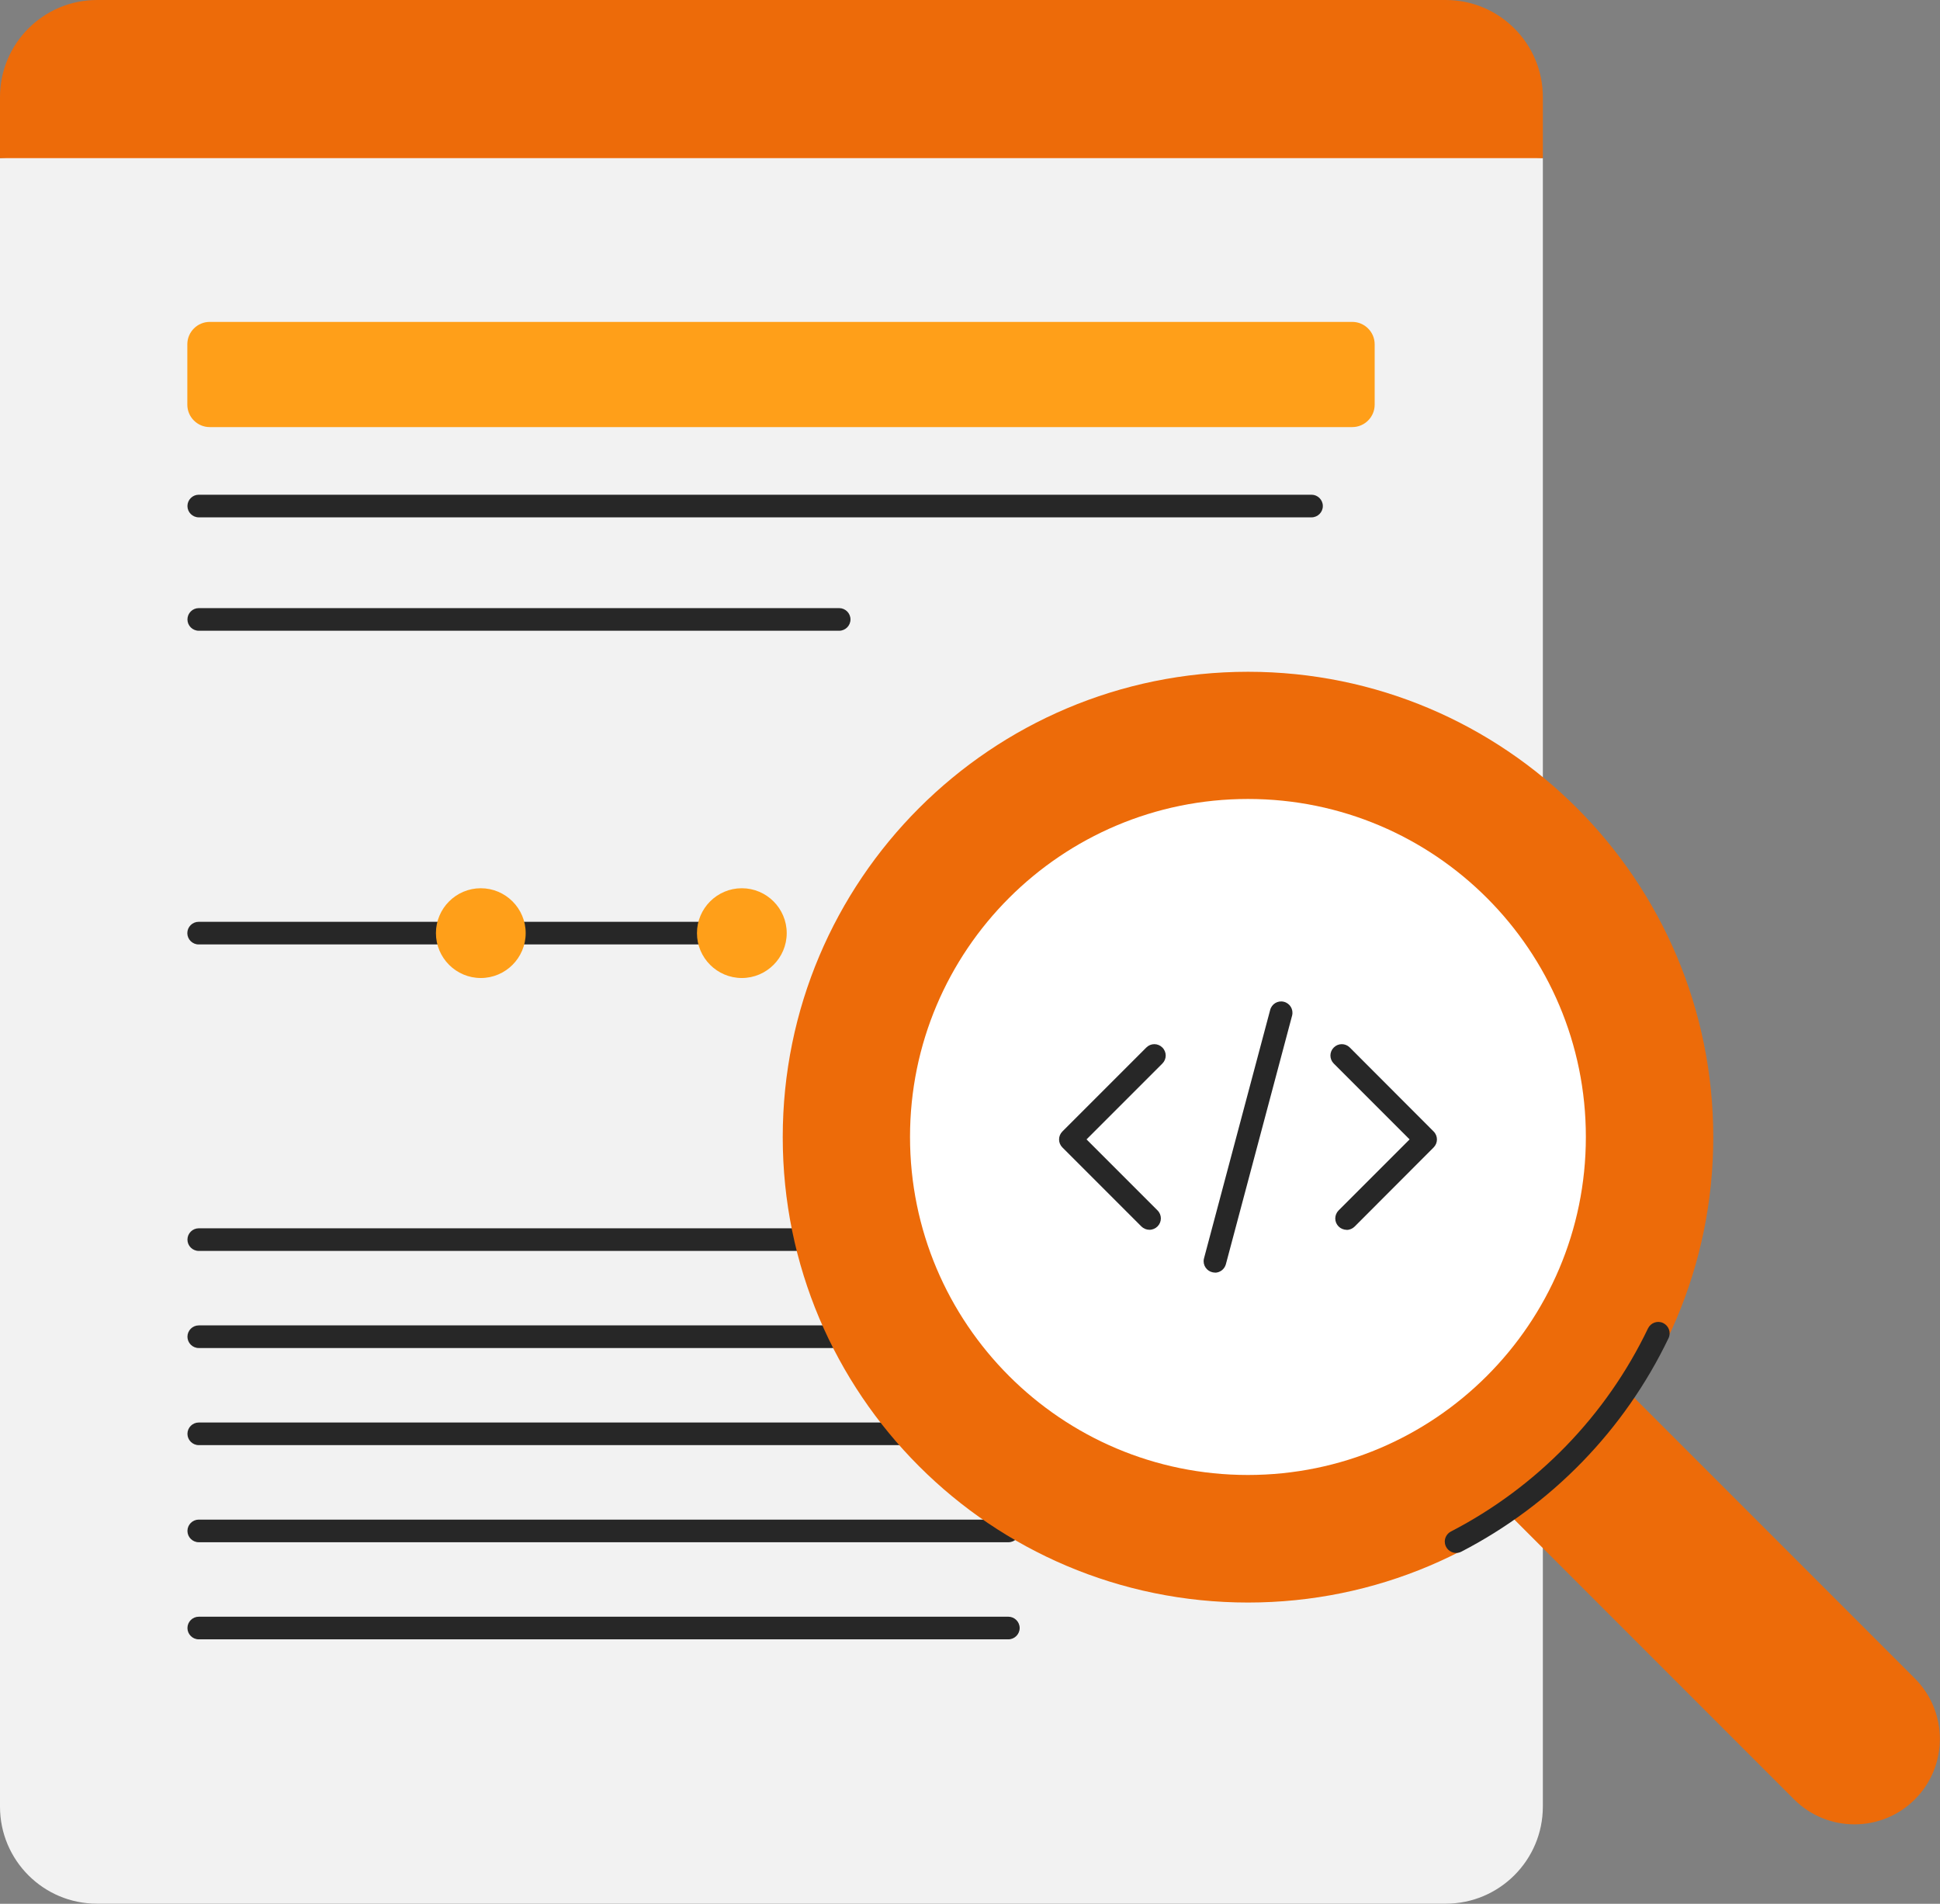
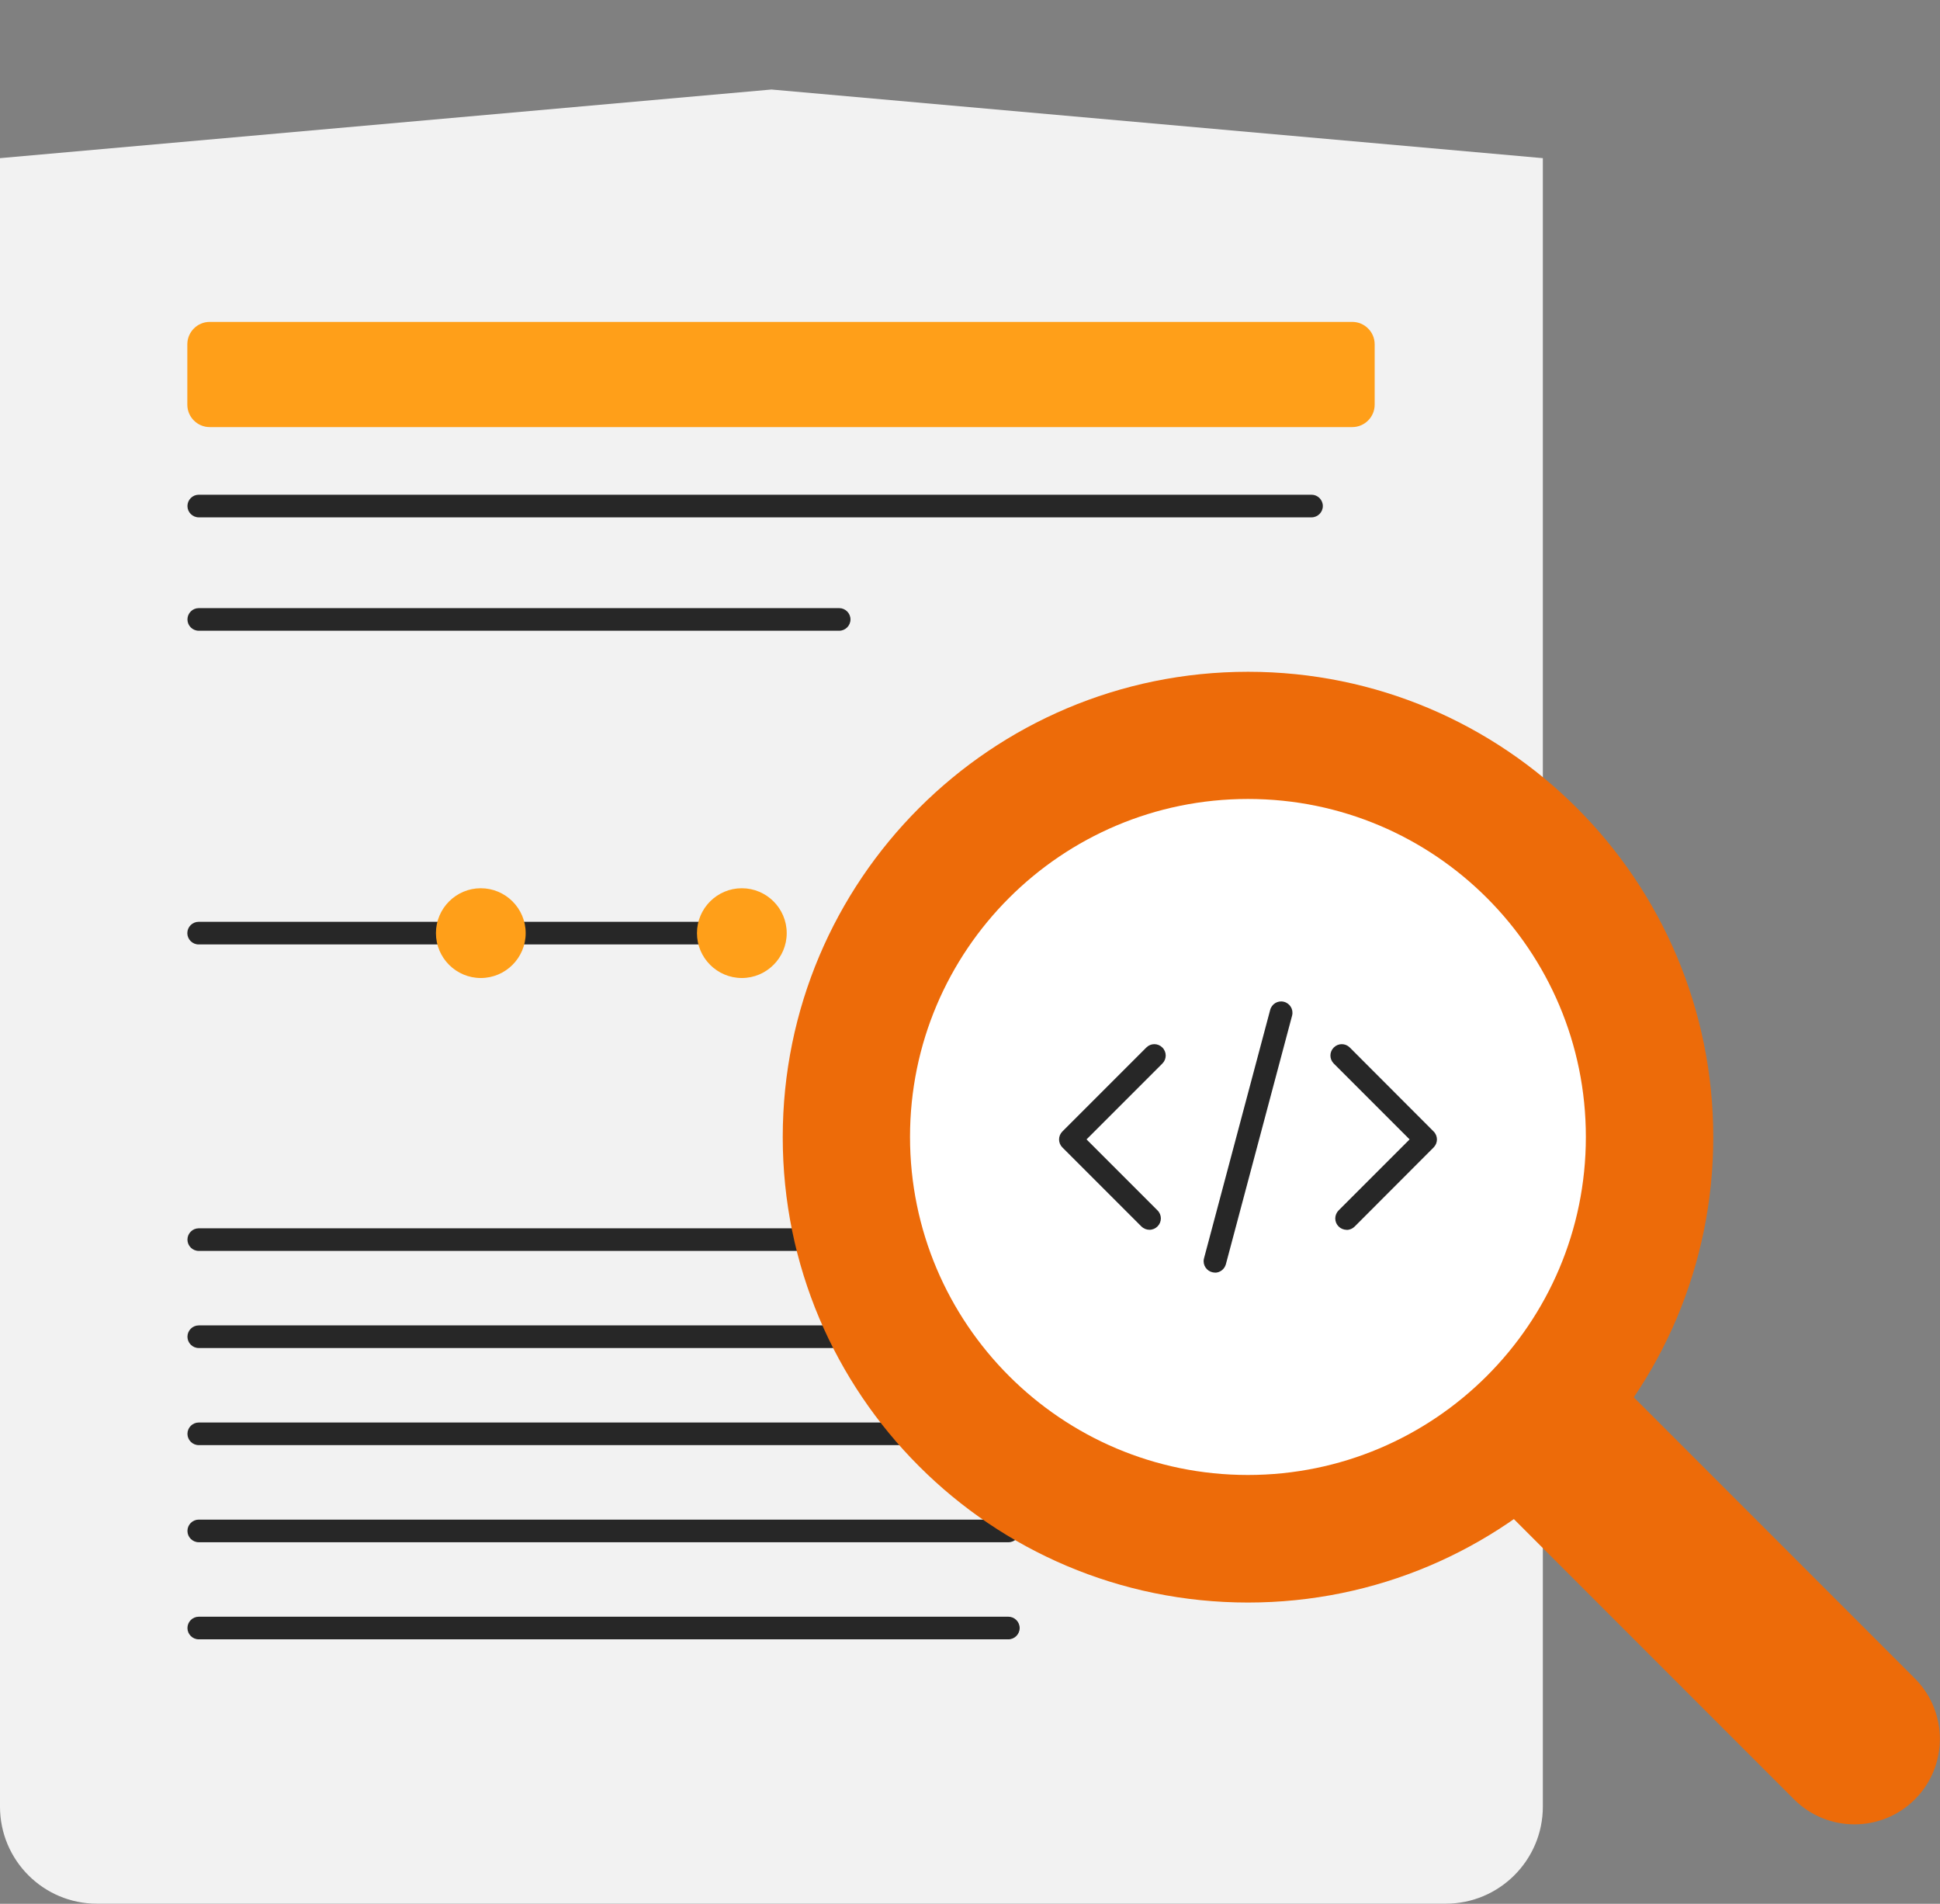
<svg xmlns="http://www.w3.org/2000/svg" id="Layer_2" viewBox="0 0 156.07 153.12">
  <rect x="0" y="0" width="156.07" height="153.12" fill="#808080" stroke="none" />
  <defs>
    <style>.cls-1{fill:#ff9f19;}.cls-2{fill:#272727;}.cls-3{fill:#fff;}.cls-4{fill:#ed6b09;}.cls-5{fill:#f2f2f2;isolation:isolate;}</style>
  </defs>
  <g id="text">
    <g id="Mask_Group_49">
      <g id="Group_652">
        <path id="Path_632" class="cls-5" d="M124.12,12.72v132.58c0,4.31-3.5,7.81-7.81,7.81H7.81C3.5,153.12,0,149.62,0,145.31V12.72l62.06-5.52,62.06,5.52Z" />
-         <path id="Path_633" class="cls-4" d="M124.12,7.81v4.91H0v-4.91C0,3.5,3.49,0,7.81,0h108.5c4.31,0,7.81,3.5,7.81,7.81" />
        <path id="Path_634" class="cls-1" d="M108.79,34.35H16.87c-.99,0-1.8-.81-1.8-1.8v-4.86c0-.99.81-1.8,1.8-1.8h91.92c.99,0,1.8.81,1.8,1.8h0v4.86c0,.99-.81,1.8-1.8,1.8h0" />
        <path id="Path_635" class="cls-2" d="M105.51,41.61H15.99c-.5,0-.91-.41-.91-.91s.41-.91.91-.91h89.52c.5,0,.91.41.91.91s-.41.91-.91.91h0" />
        <path id="Path_636" class="cls-2" d="M67.51,50.73H15.99c-.5,0-.91-.41-.91-.91s.41-.91.91-.91h51.52c.5,0,.91.41.91.91s-.41.91-.91.91h0" />
        <path id="Path_637" class="cls-2" d="M56.85,75.96H15.98c-.5,0-.91-.41-.91-.91,0-.5.41-.91.91-.91h40.87c.5,0,.91.41.91.91,0,.5-.41.91-.91.91h0" />
        <path id="Path_639" class="cls-1" d="M42.29,75.05c0,1.99-1.62,3.61-3.61,3.61-1.99,0-3.61-1.62-3.61-3.61,0-1.99,1.62-3.61,3.61-3.61s3.61,1.62,3.61,3.61h0" />
        <path id="Path_640" class="cls-1" d="M63.29,75.05c0,1.99-1.62,3.61-3.61,3.61s-3.61-1.62-3.61-3.61c0-1.99,1.62-3.61,3.61-3.61h0c1.99,0,3.61,1.62,3.61,3.61h0" />
        <path id="Path_641" class="cls-2" d="M81.12,100.61H15.99c-.5,0-.91-.41-.91-.91s.41-.91.91-.91h65.14c.5,0,.91.41.91.91s-.41.91-.91.91h0" />
        <path id="Path_642" class="cls-2" d="M81.12,108.42H15.99c-.5,0-.91-.41-.91-.91s.41-.91.91-.91h65.14c.5,0,.91.41.91.91s-.41.91-.91.91h0" />
        <path id="Path_643" class="cls-2" d="M81.12,116.23H15.99c-.5,0-.91-.41-.91-.91s.41-.91.91-.91h65.14c.5,0,.91.41.91.91s-.41.91-.91.91h0" />
        <path id="Path_644" class="cls-2" d="M81.12,124.04H15.99c-.5,0-.91-.41-.91-.91s.41-.91.91-.91h65.14c.5,0,.91.41.91.91s-.41.91-.91.91h0" />
        <path id="Path_645" class="cls-2" d="M81.12,131.85H15.99c-.5,0-.91-.41-.91-.91s.41-.91.91-.91h65.13c.5,0,.91.41.91.91s-.41.91-.91.91" />
        <path id="Path_646" class="cls-4" d="M137.83,91.46c0-20.67-16.76-37.43-37.43-37.43s-37.43,16.76-37.43,37.43,16.76,37.43,37.43,37.43h0c20.67,0,37.43-16.76,37.43-37.43" />
        <path id="Path_647" class="cls-4" d="M144.33,144.72l-35.3-35.3c-2.71-2.66-2.74-7.02-.08-9.72,2.66-2.71,7.02-2.74,9.72-.08.03.03.05.05.08.08l35.3,35.3c2.68,2.68,2.68,7.04,0,9.72-2.68,2.68-7.04,2.68-9.72,0h0" />
-         <path id="Path_648" class="cls-2" d="M117.14,124.9c-.5,0-.91-.41-.91-.91,0-.34.19-.65.49-.81,6.92-3.58,12.49-9.31,15.86-16.34.22-.45.76-.65,1.22-.43.45.22.65.76.43,1.22-3.54,7.38-9.4,13.41-16.67,17.17-.13.07-.27.1-.42.1" />
        <path id="Path_649" class="cls-3" d="M127.58,91.45c0,15.01-12.18,27.18-27.19,27.18s-27.18-12.18-27.18-27.19c0-15.01,12.18-27.18,27.19-27.18,15.02,0,27.19,12.18,27.18,27.19" />
        <path id="Path_650" class="cls-2" d="M92.47,98.91c-.24,0-.48-.1-.65-.27l-6.35-6.35c-.36-.36-.36-.93,0-1.29h0s6.75-6.75,6.75-6.75c.36-.36.93-.36,1.29,0,.36.36.36.93,0,1.29l-6.1,6.1,5.71,5.71c.36.36.36.93,0,1.29-.17.17-.4.27-.65.27" />
        <path id="Path_651" class="cls-2" d="M108.33,98.91c-.5,0-.91-.41-.91-.91,0-.24.1-.48.27-.65l5.71-5.71-6.1-6.1c-.36-.36-.36-.93,0-1.29.36-.36.93-.36,1.29,0l6.74,6.75c.36.36.36.93,0,1.29h0s-6.35,6.36-6.35,6.36c-.17.17-.4.27-.65.27" />
        <path id="Path_652" class="cls-2" d="M97.74,102.35c-.5,0-.91-.41-.91-.91,0-.08.01-.16.03-.23l5.32-19.97c.12-.49.61-.79,1.1-.67.49.12.79.61.67,1.1,0,.01,0,.03-.01.04l-5.32,19.97c-.11.4-.47.68-.88.68" />
      </g>
    </g>
  </g>
</svg>